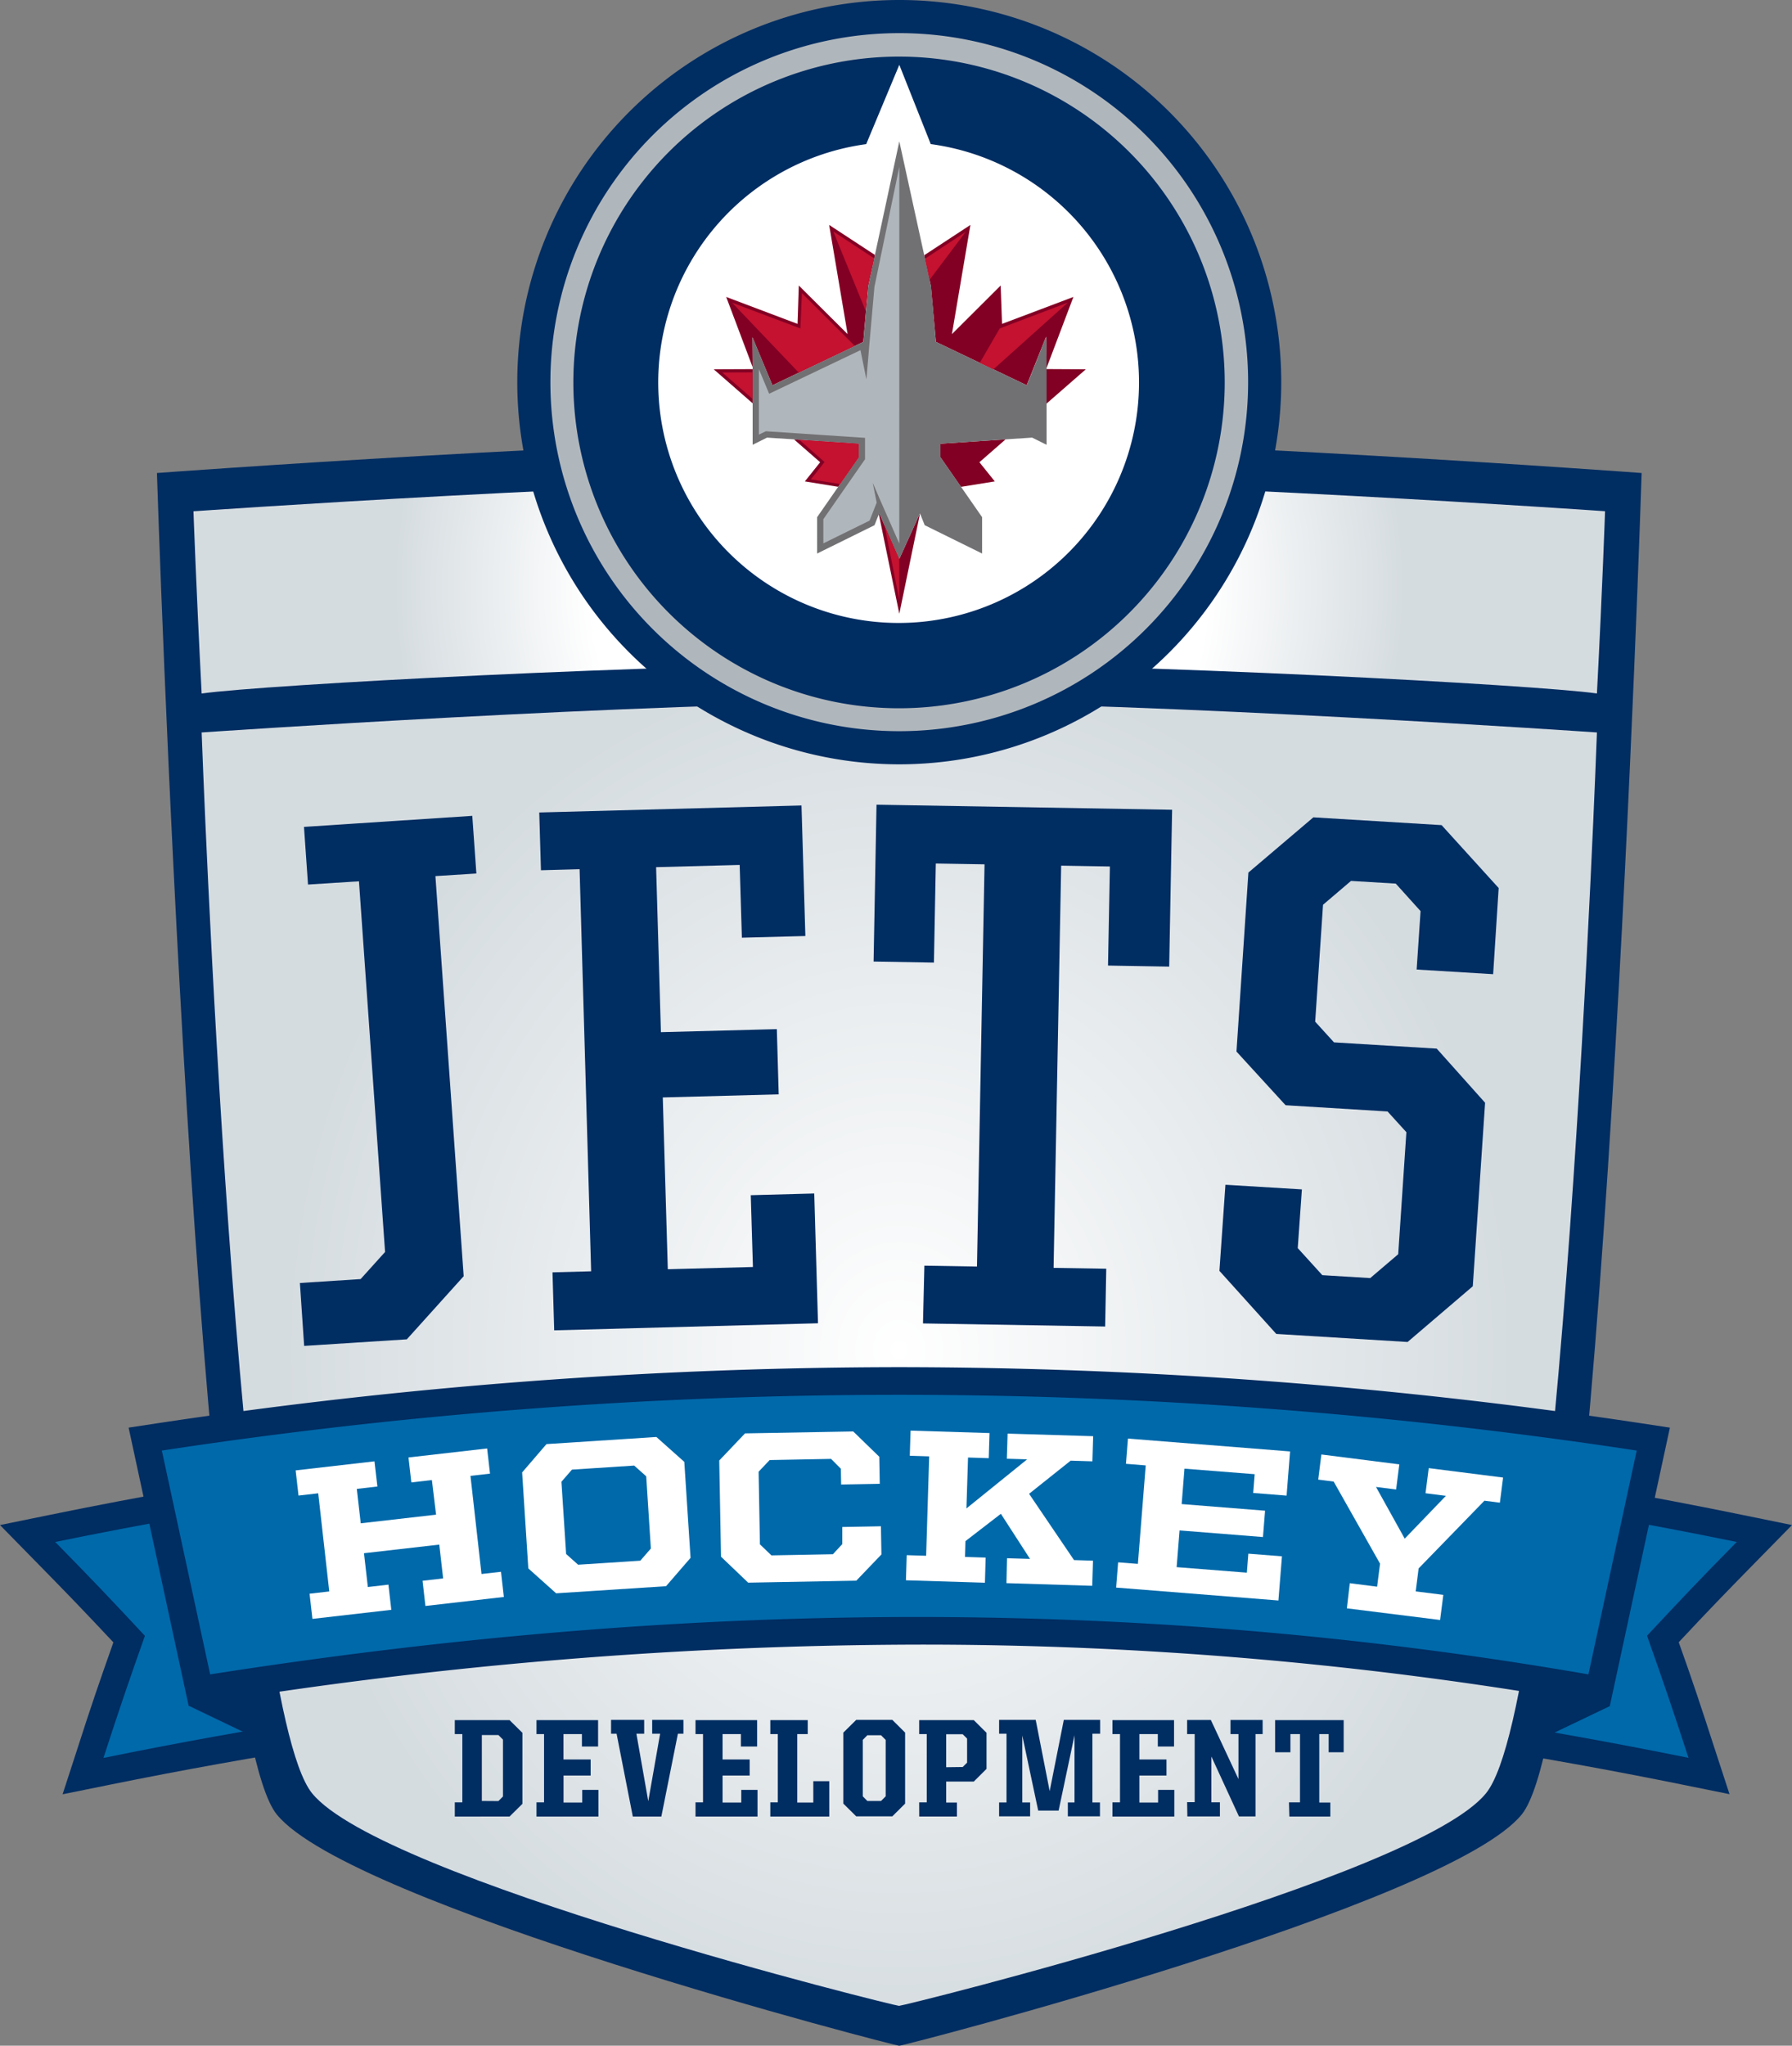
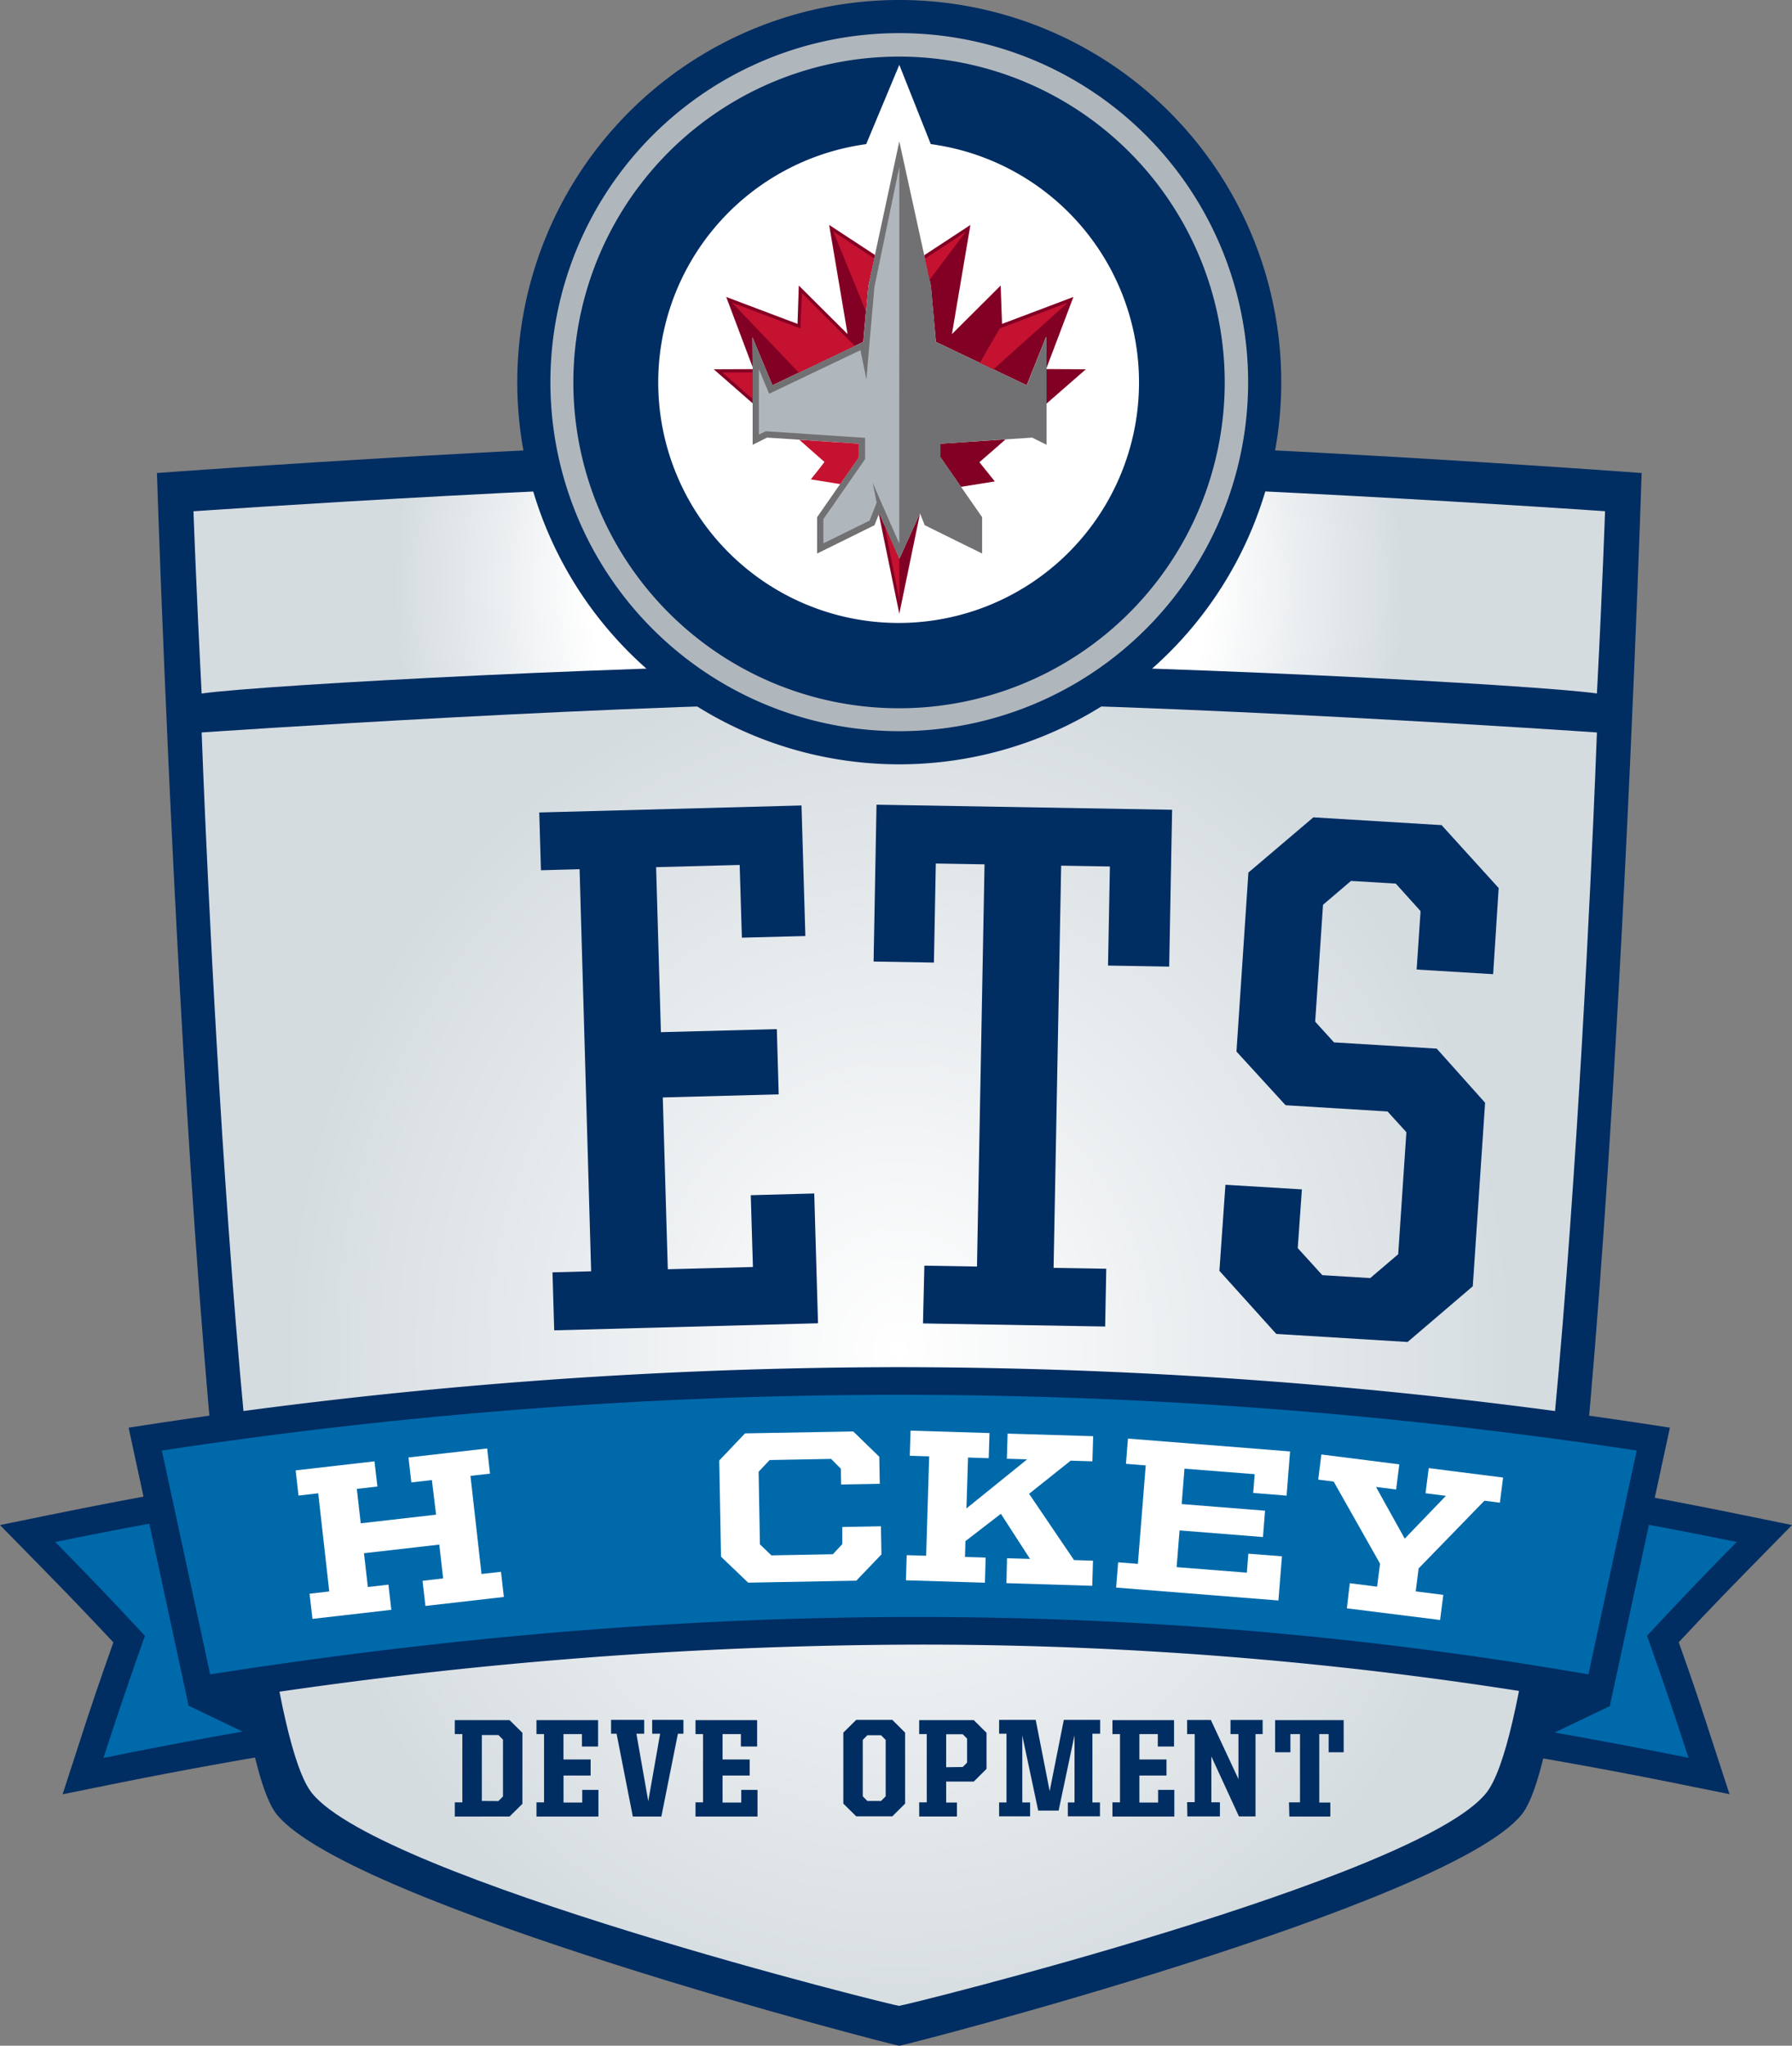
<svg xmlns="http://www.w3.org/2000/svg" viewBox="0 0 324.64 370.43">
  <rect x="0" y="0" width="324.64" height="370.43" fill="#808080" stroke="none" />
  <defs>
    <style>.a{fill:#002d62;}.b{fill:#0069aa;}.c{fill:url(#a);}.d{fill:url(#b);}.e{fill:#fff;}.f{fill:none;stroke:#002d62;stroke-miterlimit:10;stroke-width:12px;}.g{fill:#b0b7bc;}.h{fill:#820024;}.i{fill:#717073;}.j{fill:#c41230;}</style>
    <radialGradient id="a" cx="162.91" cy="106.26" r="91.44" gradientUnits="userSpaceOnUse">
      <stop offset="0.61" stop-color="#fff" />
      <stop offset="1" stop-color="#d5dce0" />
    </radialGradient>
    <radialGradient id="b" cx="264.63" cy="369.86" r="40.31" gradientTransform="translate(-599.25 -953.97) scale(2.88 3.24)" gradientUnits="userSpaceOnUse">
      <stop offset="0" stop-color="#fff" />
      <stop offset="0.96" stop-color="#d5dce0" />
    </radialGradient>
  </defs>
  <title>jhd</title>
  <path class="a" d="M324.64,276.15l-9-1.84c-16.18-3.31-32.71-6.24-49.13-8.71l-5.75-.86v50.61L265,316c13.41,2.11,26.84,4.52,39.92,7.18l8.4,1.7-2.66-8.15c-2.58-7.95-4-12.27-6.54-19.36,5.1-5.46,8.26-8.73,14.09-14.67Z" />
  <path class="a" d="M9,274.31l-9,1.84,6.44,6.57c5.85,5.95,9,9.23,14.1,14.67-2.5,7.08-4,11.41-6.55,19.36l-2.65,8.15,8.4-1.7c13.09-2.66,26.52-5.07,39.92-7.18l4.23-.66V264.74l-5.75.86C41.73,268.07,25.2,271,9,274.31Z" />
  <path class="a" d="M162.91,79.41c-50.19,0-134.48,6.24-134.48,6.24s7.16,224.93,21.7,242.89c13.29,16.41,112.32,42,112.78,41.89.47.11,99.5-25.48,112.78-41.89,14.55-18,21.71-242.89,21.71-242.89S213.11,79.41,162.91,79.41Z" />
  <path class="b" d="M314.63,279.21q-24.5-5-48.88-8.66v40.53q20,3.15,40.14,7.22c-2.88-8.86-4.39-13.28-7.51-22.11C304.77,289.34,308,285.94,314.63,279.21Z" />
  <path class="b" d="M58.89,311.08V270.55Q34.5,274.21,10,279.21c6.61,6.73,9.86,10.13,16.25,17-3.12,8.83-4.63,13.25-7.51,22.11Q38.86,314.21,58.89,311.08Z" />
  <polygon class="a" points="50.33 316.61 34.17 308.86 38.73 299.6 54.82 307.67 50.33 316.61" />
  <polygon class="a" points="275.6 316.6 271.07 307.68 287 299.61 291.63 308.94 275.6 316.6" />
  <path class="c" d="M162.91,120.16c44.06,0,115.31,3.84,126.39,5.41,1-19.07,1.47-33,1.47-33S210.79,87,162.91,87,35.05,92.58,35.05,92.58s.49,13.92,1.48,33C47.61,124,118.85,120.16,162.91,120.16Z" />
  <path class="d" d="M162.91,127.18c-47.32,0-126.38,5.45-126.38,5.45s6.33,175.15,20,192.08c12.53,15.47,105.91,38.61,106.34,38.5.44.11,93.82-23,106.34-38.5C283,307.78,289.3,132.63,289.3,132.63S210.24,127.18,162.91,127.18Z" />
  <path class="a" d="M297.25,257.71a905.82,905.82,0,0,0-134.34-10.15A906,906,0,0,0,28.57,257.71l-5.27.8,10.87,50.35,4.67-.73A815.7,815.7,0,0,1,166.05,297.8a699.87,699.87,0,0,1,120.86,10.32l4.72.82,10.89-50.43Z" />
  <path class="b" d="M287.76,303.19l8.75-40.53a889,889,0,0,0-267.19,0l8.75,40.53C121.12,290.19,202.93,288.5,287.76,303.19Z" />
  <path class="e" d="M56.08,288.58l3.57-.41-2-17.77-3.57.41-.52-4.56,14.28-1.64.53,4.56-3.73.43.71,6.23L79,274.27,78.24,268l-3.72.43L74,263.91l14.25-1.63.52,4.56-3.54.4,2,17.77,3.53-.4.52,4.56L77.07,290.8l-.52-4.56,3.73-.43-.7-6.12-13.64,1.56.7,6.12,3.73-.43.52,4.56L56.6,293.14Z" />
-   <path class="e" d="M95.71,284l-1.12-17.38L99,261.49l19.91-1.29,5.06,4.51,1.13,17.38-4.44,5.13-19.91,1.29ZM116,282.6l1.91-2.2-.84-13.08-2.18-1.94-11.27.73-1.91,2.2.85,13.08,2.17,1.94Z" />
  <path class="e" d="M130.62,281.88l-.32-17.42,4.67-4.91,19.6-.35,4.72,4.58.09,4.9-7,.13-.05-2.86-1.77-1.78-11.13.21-2,2.11.24,13.15,2.08,2,11.14-.21,1.7-1.83,0-3.1,7-.13.09,5.1-4.55,4.75-19.59.36Z" />
  <path class="e" d="M182.43,282.16l4.17.12-5.28-8.17-6.42,4.95-.08,2.86,3.74.12-.13,4.55-14.31-.44.14-4.55,3.52.11.55-18-3.51-.11.14-4.55,14.3.44-.14,4.55-3.75-.12-.29,9.22,11-8.89-3.68-.11.14-4.55,15.5.47-.14,4.55-3.94-.12-7.53,6,8.14,12,3.44.11-.14,4.55-15.54-.48Z" />
  <path class="e" d="M202.56,282.9l3.58.28,1.42-17.83-3.58-.29.36-4.57,29.37,2.33-.63,8-6.05-.48.27-3.4-12.72-1-.51,6.41,15.11,1.2-.38,4.77-15.11-1.2-.53,6.65,12.72,1,.27-3.44,6.09.48-.64,8-29.4-2.34Z" />
  <path class="e" d="M244.53,286.68l4.95.63.53-4.17-8.4-14.86-2.8-.36.57-4.55,14.12,1.79-.58,4.55-3.64-.46,5.2,9.36,7.46-7.75-3.69-.47.58-4.55,13.47,1.71-.58,4.55-2.8-.36L257,284l-.53,4.16,5,.63-.58,4.55L244,291.23Z" />
  <path class="a" d="M82.39,326.36h1.37V314H82.39v-2.53h9.92l2.33,2.3v12.86l-2.33,2.3H82.39Zm7.9-.23.83-.83V315l-.83-.83h-3v11.94Z" />
  <path class="a" d="M97.19,326.36h1.37V314H97.19v-2.53h11.16v4.78h-2.93V314h-3.34v4.6H107v2.91h-4.91v4.89h3.39v-2.3h2.93v4.83H97.19Z" />
  <path class="a" d="M111.7,313.93h-1v-2.5h6v2.5h-1.41l2.15,12.23,2.15-12.23h-1.44v-2.5h5.66v2.5h-1l-3,15h-5.17Z" />
  <path class="a" d="M126,326.36h1.36V314H126v-2.53h11.16v4.78h-2.94V314H130.9v4.6h4.91v2.91H130.9v4.89h3.39v-2.3h2.94v4.83H126Z" />
-   <path class="a" d="M139.55,326.36h1.36V314h-1.36v-2.53h6.78V314h-1.9v12.4h2.91v-3.87h2.89v6.4H139.55Z" />
  <path class="a" d="M152.78,326.59V313.73l2.33-2.3h6.55l2.31,2.3v12.86l-2.31,2.3h-6.55Zm6.83-.48.84-.84V315.05l-.84-.84h-2.48l-.83.84v10.22l.83.84Z" />
  <path class="a" d="M166.52,326.36h1.37V314h-1.37v-2.53h9.89l2.31,2.3v6.53l-2.31,2.3h-5v3.8h1.95v2.53h-6.83Zm7.89-6.4.79-.79v-4.35l-.79-.79h-3V320Z" />
  <path class="a" d="M181,326.38h1.34V313.93H181v-2.5h6.63l2.53,12.9,2.56-12.9h6.58v2.5H197.9v12.45h1.37v2.51h-5.82v-2.51h1.21V314.21l-2.88,13.64h-3.7l-2.88-13.59v12.12h1.42v2.51H181Z" />
  <path class="a" d="M201.53,326.36h1.37V314h-1.37v-2.53h11.16v4.78h-2.94V314h-3.34v4.6h4.91v2.91h-4.91v4.89h3.39v-2.3h2.94v4.83H201.53Z" />
  <path class="a" d="M215.06,326.33h1.37V314h-1.37v-2.55h4.3l5,10.7V314h-1.44v-2.55h5.82V314h-1.29v14.91h-3l-5-10.86v8.3H221v2.56h-5.9Z" />
  <path class="a" d="M233.51,326.36h2V314h-1.74v3.29H231v-5.82h12.42v5.82H240.7V314H239v12.4h2v2.53h-7.42Z" />
-   <path class="a" d="M54.33,232.32l11-.71,4.43-4.91-4.73-67.12-9.23.59-.73-10.44,30.49-2,.74,10.44-7.42.47L84,231.09l-10.3,11.43-18.6,1.19Z" />
  <path class="a" d="M100.09,230.39l7-.19L105,157.39l-7,.19-.31-10.46,47.51-1.27.7,23.64-11.5.3L134,156.62l-15.14.4.87,29.88,21-.55.34,11.81-21,.56.91,31.11,15.42-.41-.39-13,11.5-.31.68,23.5-47.79,1.28Z" />
  <path class="a" d="M167.46,229.18l9.53.16,1.37-72.83-8.83-.15-.34,17.94-10.93-.19.53-28.4,53.55.92-.53,28.4-11.08-.19.34-17.94-8.83-.15-1.37,72.83,9.54.16-.2,10.46-33-.56Z" />
  <path class="a" d="M220.91,230.12,222,214.53l13.85.84L235.1,226l4.45,4.9,8.68.53,5.07-4.32,1.48-22.1-3.41-3.75-18.47-1.13L224,190.41,226.16,158l11.77-10,23.23,1.41,10.34,11.39-1,15.6-13.86-.84.71-10.58L252.86,160l-8.11-.49-5.07,4.32L238.26,185l3.41,3.75,18.61,1.13,8.76,9.8-2.23,33.23L255,243l-23.79-1.46Z" />
  <path class="f" d="M226.11,69.2A63.2,63.2,0,1,1,162.91,6a63.19,63.19,0,0,1,63.2,63.2" />
  <path class="g" d="M226.11,69.2A63.2,63.2,0,1,1,162.91,6a63.19,63.19,0,0,1,63.2,63.2" />
  <path class="a" d="M221.87,69.2a59,59,0,1,1-59-58.95,59,59,0,0,1,59,59" />
  <path class="e" d="M168.62,26.1l-5.7-14.36-6,14.36a43.55,43.55,0,1,0,11.75,0" />
  <path class="h" d="M136.31,61.07l3.62,8.7,16.46-7.86.89-10.1,1.23-5.64-8.3-5.44s3.33,19.77,3.34,19.77l-8.84-8.8-.23,6.95-12.92-4.88,4.78,12.69V65.35Z" />
-   <polygon class="h" points="155.56 80.34 143.85 79.57 148.58 83.7 145.81 87.17 151.85 88.15 155.56 82.8 155.56 80.34" />
  <polygon class="h" points="162.92 101.2 159.28 92.93 159.21 93.11 162.92 111.13 166.67 92.98 166.66 92.94 162.92 101.2" />
  <polygon class="h" points="170.37 82.8 174.09 88.16 180.22 87.17 177.43 83.7 182.17 79.56 170.37 80.34 170.37 82.8" />
  <path class="h" d="M169.55,61.91,186,69.76l3.52-8.8.06,4.39v1.31l4.88-12.89-12.93,4.88-.25-6.95-8.83,8.8c.23-1.37,3.35-19.77,3.35-19.77l-8.37,5.49,1.21,5.59Z" />
  <polygon class="h" points="196.71 66.87 189.59 66.83 189.59 73.08 196.71 66.87" />
  <polygon class="h" points="129.3 66.87 136.34 73.02 136.34 66.84 129.3 66.87" />
  <polygon class="i" points="189.53 60.96 186.02 69.77 169.55 61.91 168.66 51.81 162.92 25.6 157.29 51.81 156.4 61.91 139.93 69.77 136.32 61.07 136.35 65.35 136.35 80.54 138.96 79.24 155.57 80.34 155.57 82.8 148.03 93.65 148.03 100.23 158.43 95.1 159.28 92.93 162.91 101.23 166.66 92.94 167.52 95.1 177.92 100.23 177.92 93.65 170.38 82.8 170.38 80.34 186.98 79.24 189.6 80.54 189.6 65.35 189.53 60.96" />
  <polygon class="g" points="158.41 51.97 157.47 62.65 157.47 62.66 156.96 68.7 155.88 63.41 139.34 71.3 137.48 66.85 137.48 78.7 138.73 78.09 156.71 79.28 156.71 83.16 149.16 94.01 149.16 98.39 157.53 94.27 158.82 91.01 158.1 87.41 159.32 90.24 162.91 98.41 162.92 30.2 158.41 51.97" />
  <path class="j" d="M155.56,80.34l-10.75-.7,4.54,4c-.07.2-2.46,3.16-2.46,3.16l5.32.86,3.35-4.81Z" />
  <path class="j" d="M158.36,46.77,151,41.94l0,.09,5.84,14.29.4-4.51Z" />
  <path class="j" d="M153.54,61.32l0,0-8.26-8.24L145,59.47l-12.37-4.66,12.07,12.66,10.15-4.84Z" />
  <polygon class="j" points="160.24 95.13 162.93 108.68 162.91 101.24 160.24 95.13" />
  <polygon class="j" points="130.85 67.45 136.33 72.23 136.33 67.42 130.85 67.45" />
  <polygon class="j" points="174.94 41.99 167.57 46.85 168.4 50.67 174.94 41.99" />
  <polygon class="j" points="193.45 54.79 181.11 59.47 177.5 65.7 179.97 66.88 193.45 54.79" />
</svg>